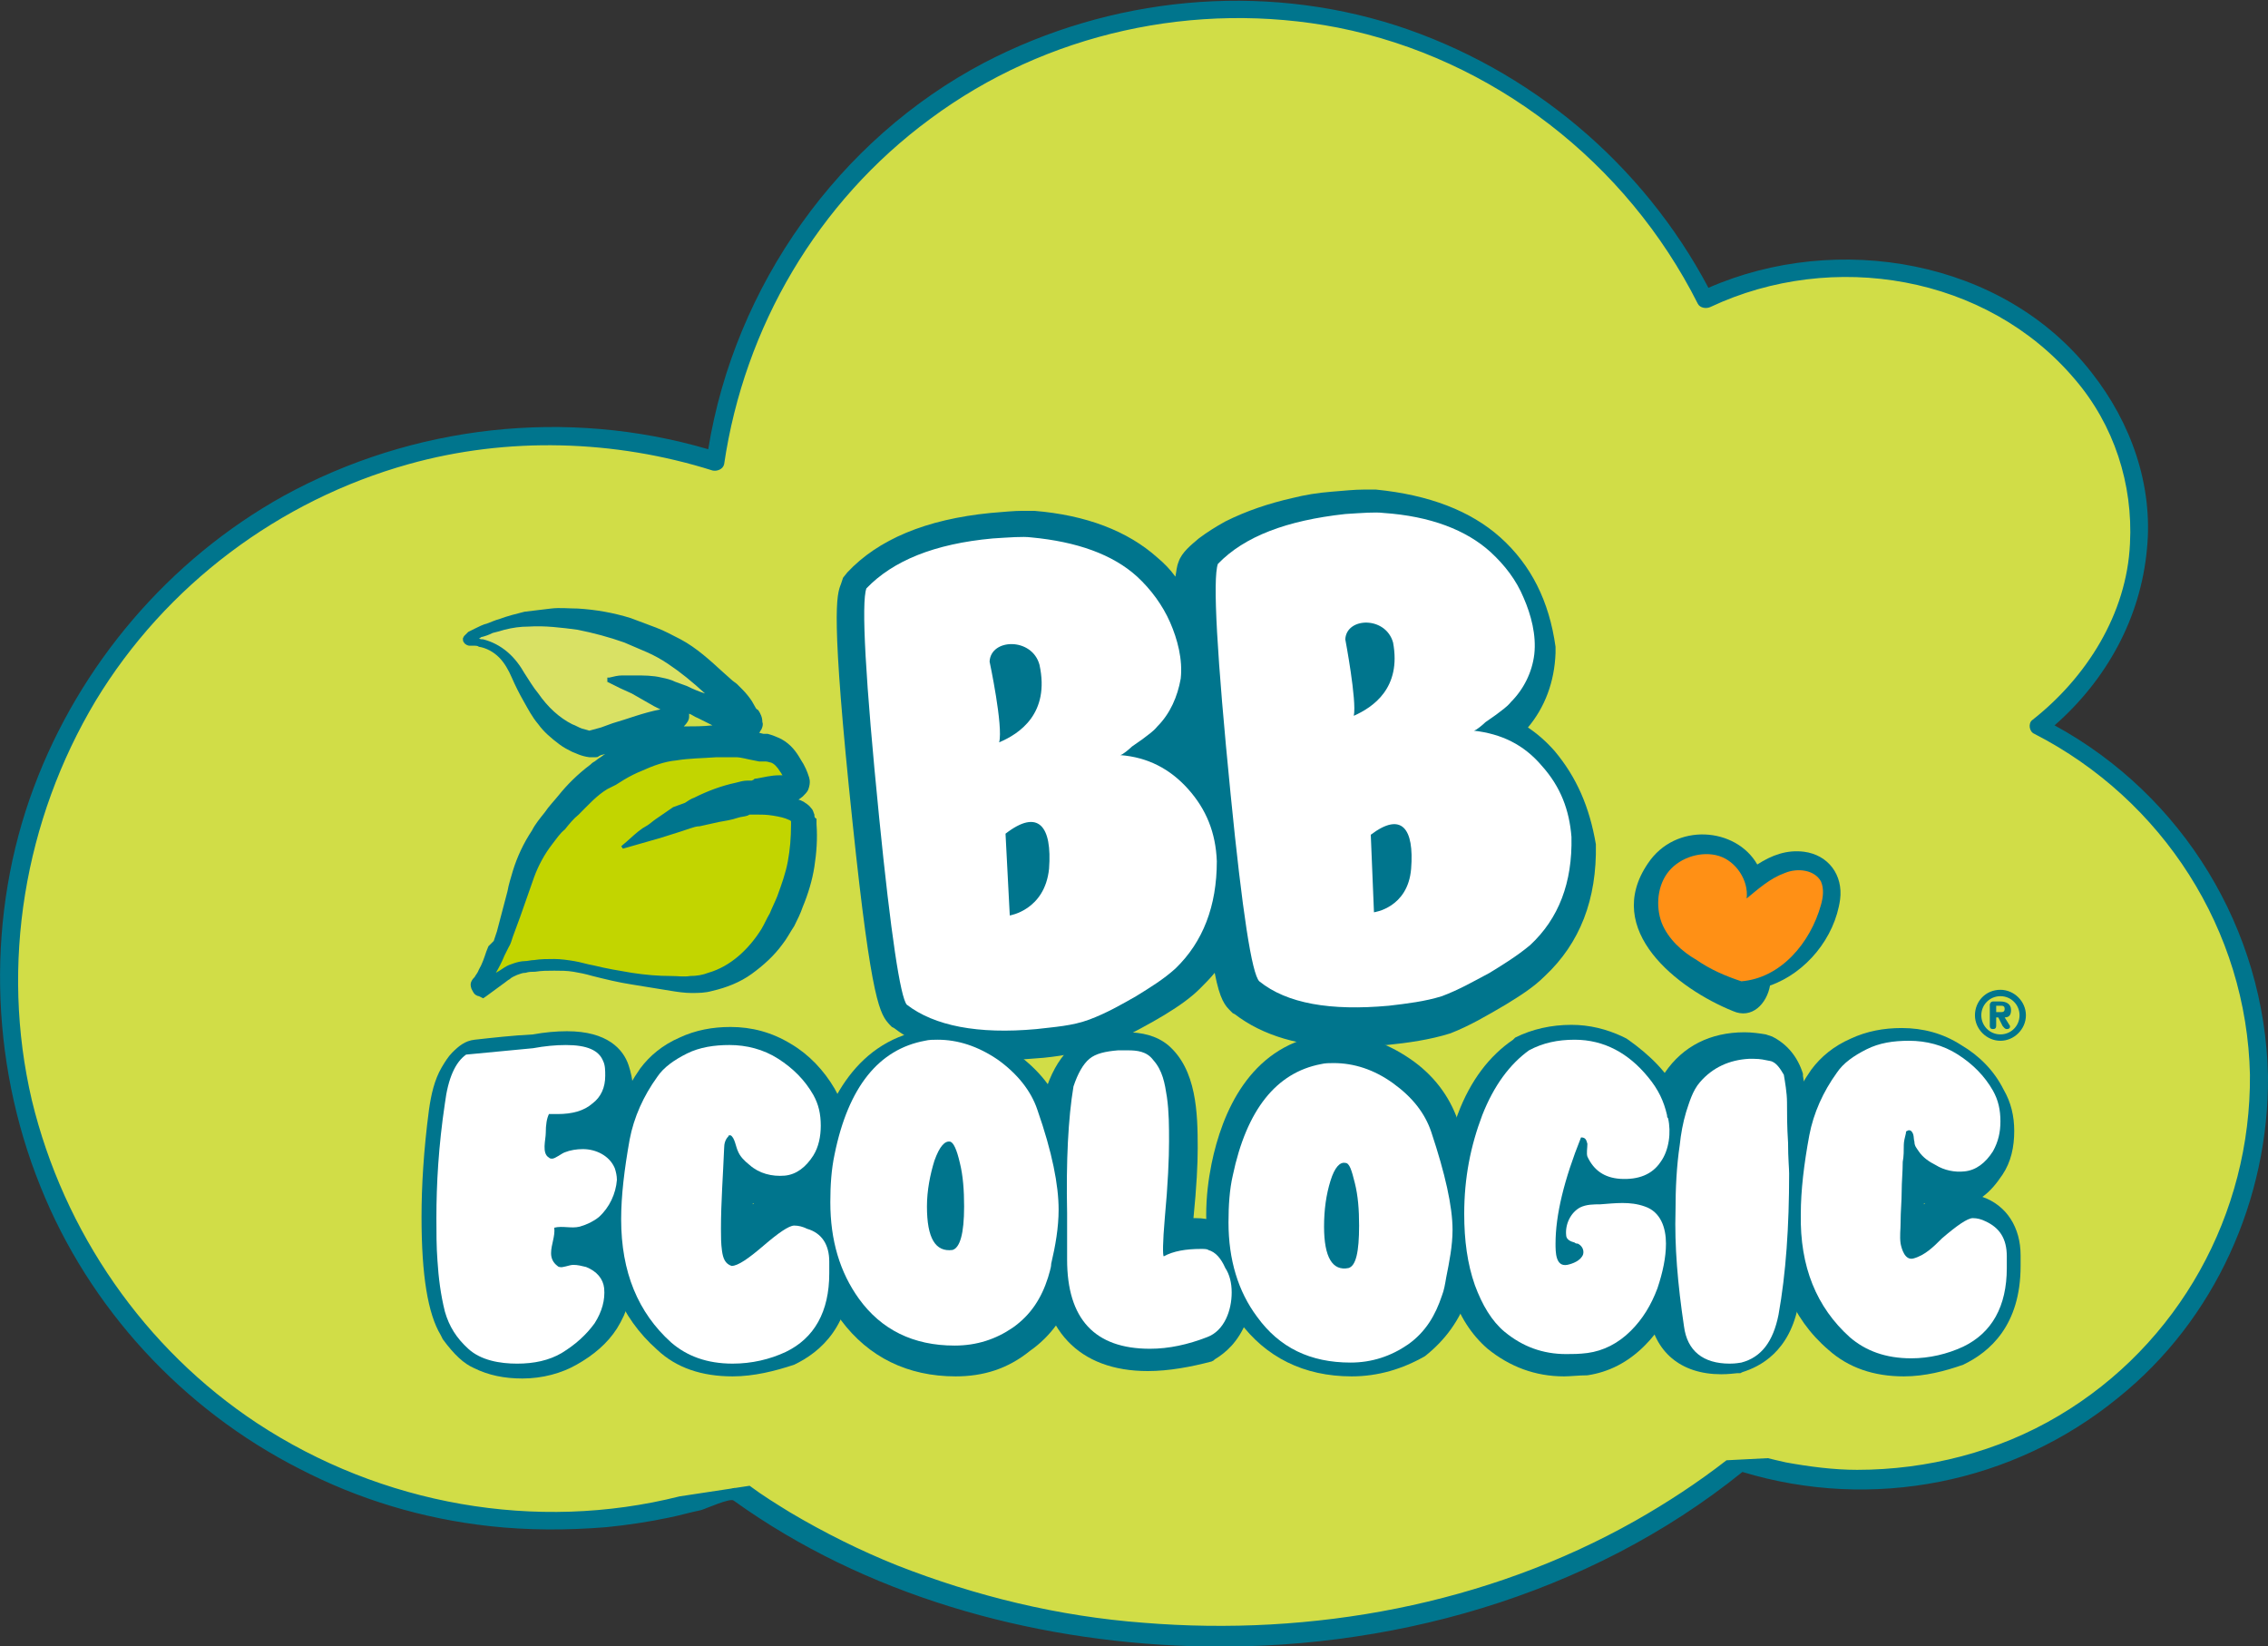
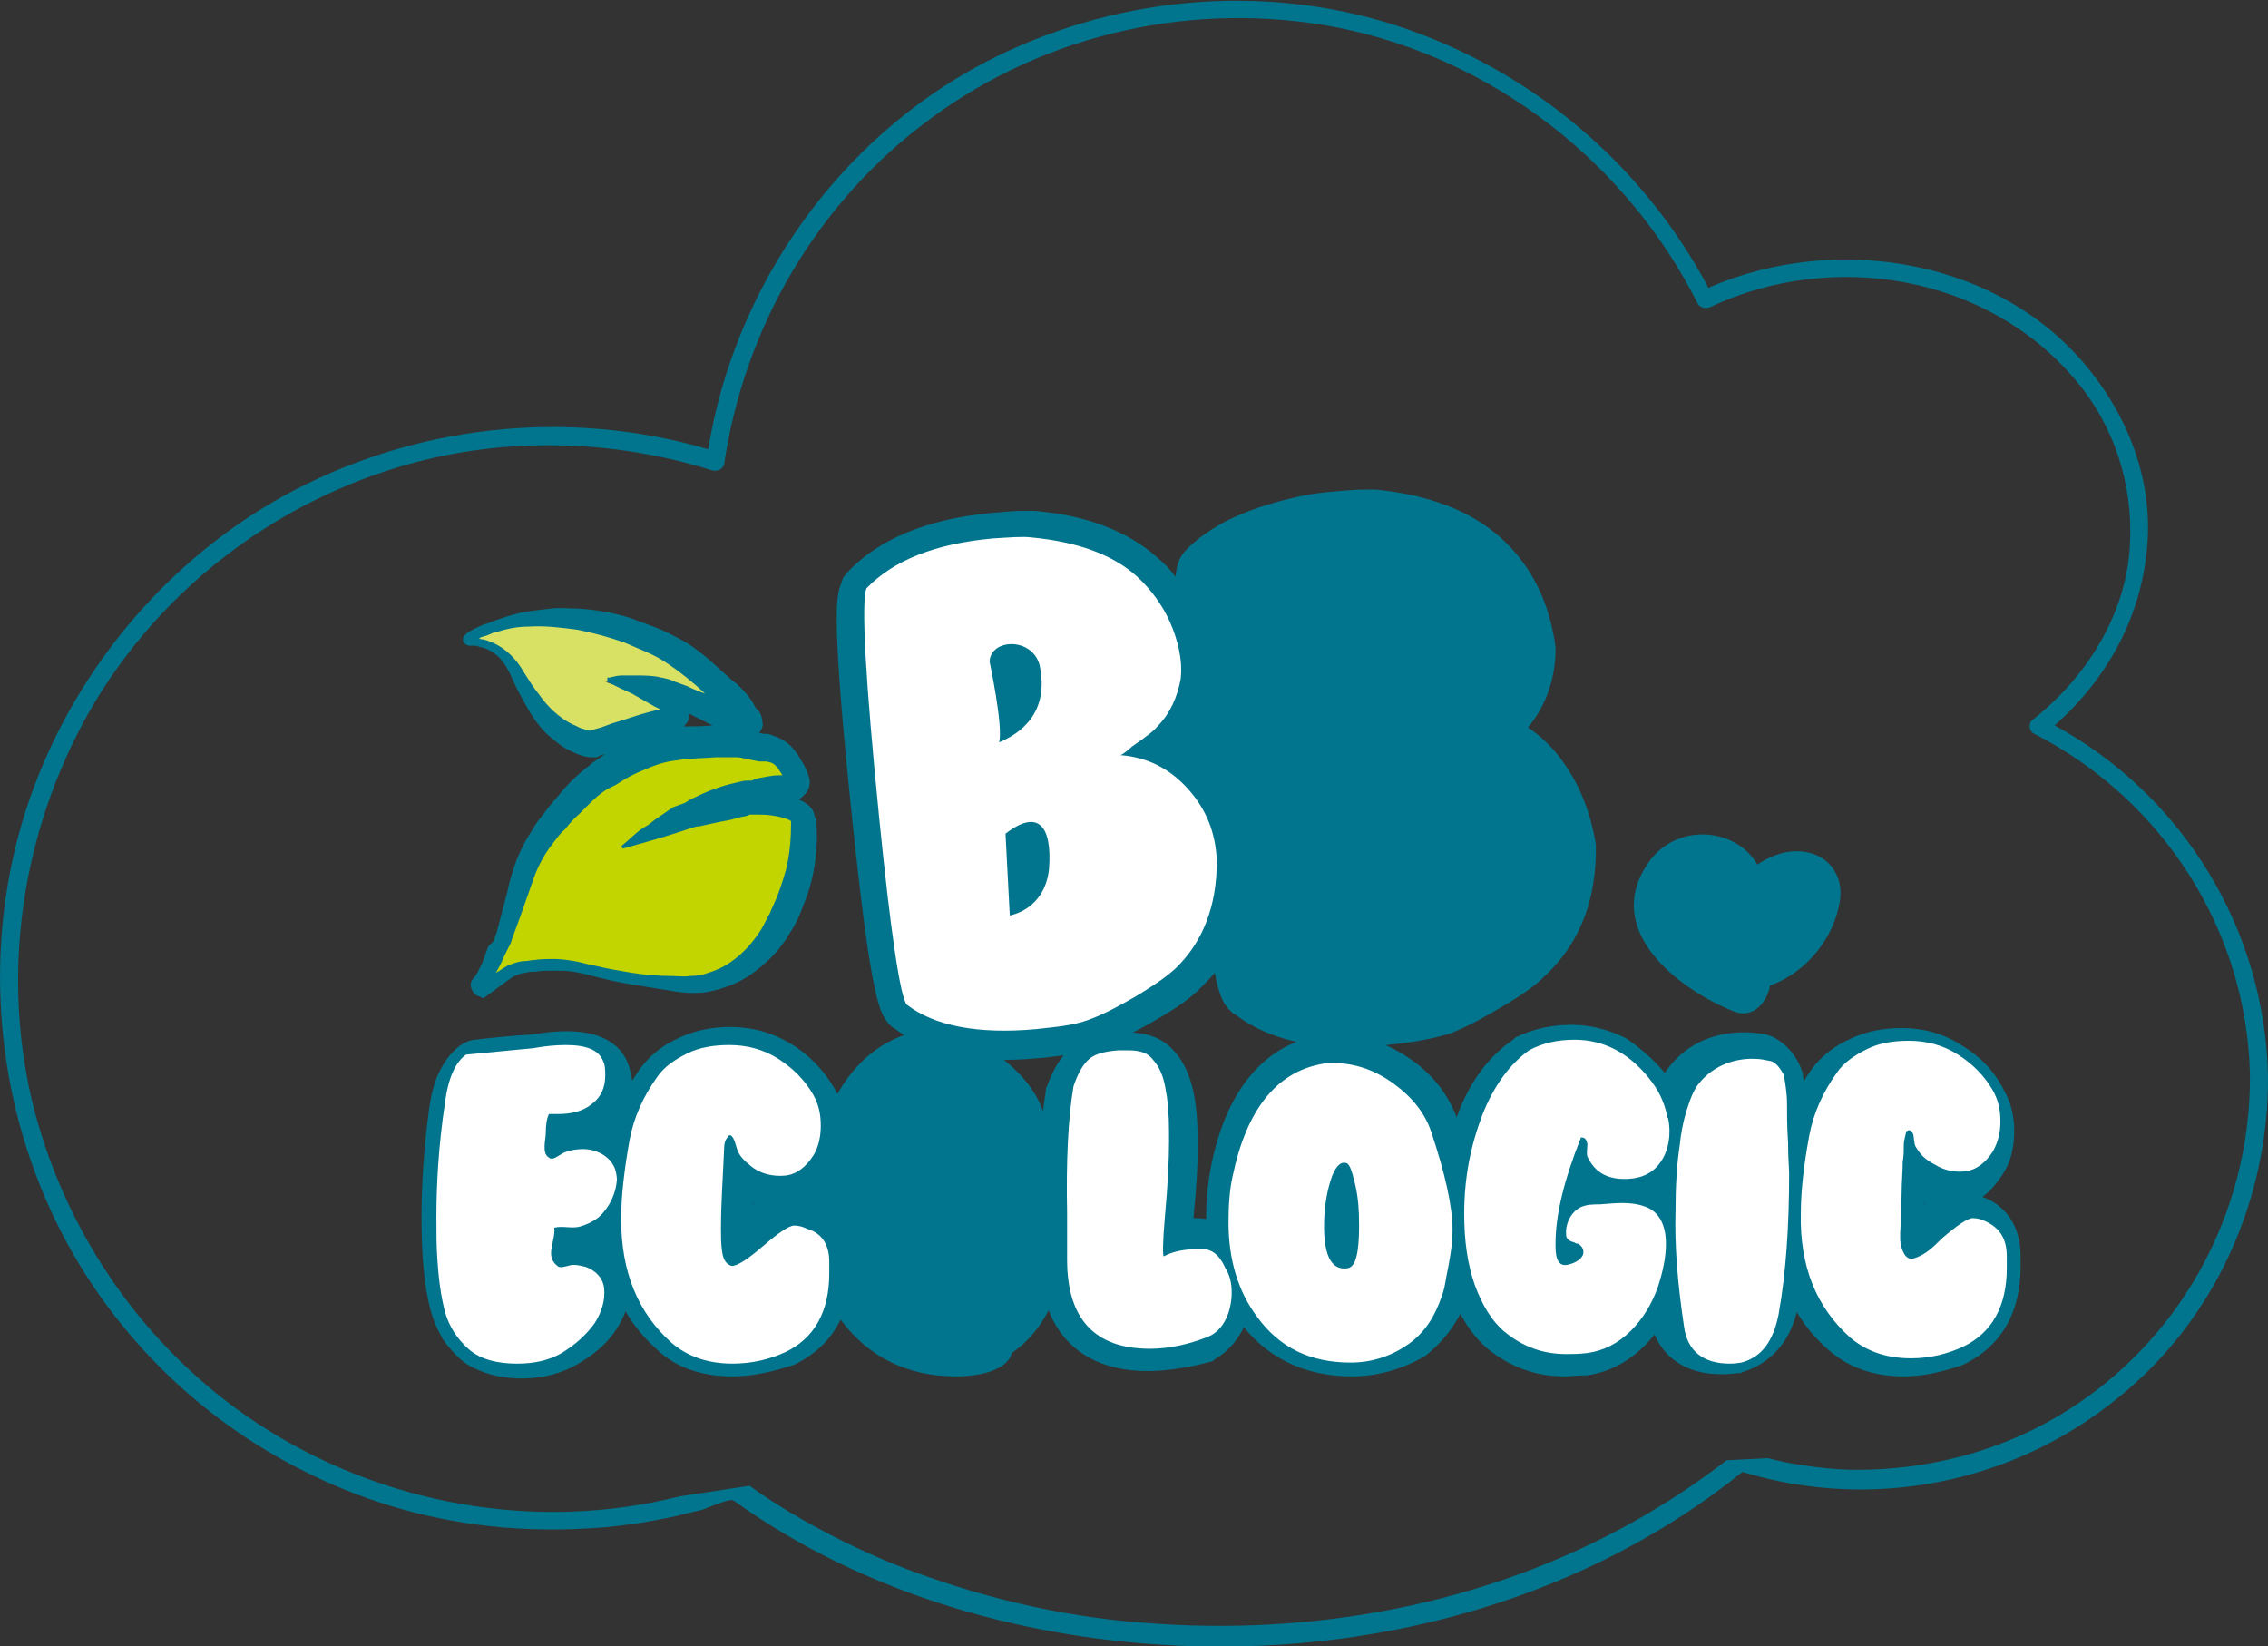
<svg xmlns="http://www.w3.org/2000/svg" version="1.1" id="Calque_1" x="0px" y="0px" viewBox="0 0 213.6 155" style="enable-background:new 0 0 213.6 155;" xml:space="preserve">
  <rect x="0" y="0" width="213.6" height="155" fill="#333333" stroke="none" />
  <style type="text/css">
	.st0{fill:#D1DD47;}
	.st1{fill:#00758D;}
	.st2{fill:#FFFFFF;}
	.st3{fill:#C2D500;}
	.st4{fill:#D9E164;}
	.st5{fill:#FF9015;}
</style>
  <g>
    <g>
-       <path class="st0" d="M212.7,101.3c-0.2-14.4-8.6-26.8-20.7-32.9c5.9-4.6,9.6-11.4,9.5-19c-0.2-13.6-12.8-24.5-28.2-24.3    c-4.6,0.1-8.9,1.1-12.7,2.9c-8.3-16.5-25.4-27.6-45.1-27.3C90.9,1.3,70.7,19.7,67.4,43.4c-5.1-1.6-10.6-2.5-16.3-2.4    C22.9,41.5,0.4,64.7,0.9,92.9c0.5,28.2,23.7,50.7,51.9,50.2c5.7-0.1,11.2-1.1,16.4-3c12.2,8.9,28.8,14.2,47,13.9    c18.8-0.3,35.7-6.6,47.8-16.5c3.8,1.2,7.8,1.8,12,1.8C196.6,139,213.1,122,212.7,101.3z" />
      <path class="st1" d="M193.5,68.3c4.9-4.3,8.1-10.1,8.7-16.6c0.6-6-1.5-11.9-5.2-16.6c-8.3-10.7-24-13.3-36.1-8    c-6.2-11.7-16.8-20.6-29.4-24.7c-12.8-4.1-26.9-2.7-38.8,3.5C79,13.1,69.2,26.9,66.7,42.3c-13.3-3.9-27.8-2.3-40,4.4    c-10.8,6-19.2,15.9-23.5,27.4c-4.5,12-4.2,25.7,0.6,37.6c4.6,11.5,13.4,21,24.4,26.6c5.6,2.9,11.6,4.7,17.9,5.4    c3.6,0.4,7.3,0.4,11,0.1c2-0.2,4-0.5,5.9-0.9c1-0.2,2-0.5,3-0.7c0.4-0.1,2.8-1.2,3.1-0.9c12.4,8.9,27.8,13.2,43,13.7    c18.5,0.6,37.5-4.7,52-16.4c12.2,3.7,25.5,1.1,35.4-7c9.1-7.3,14.2-18.7,14.1-30.3C213.3,87.5,205.6,74.9,193.5,68.3z M64,140.9    c-13.5,3.4-28.1,0.8-39.8-6.9C13.6,127,6,116,3,103.6C0,90.8,2.3,77.2,9,66c6.6-10.9,17.3-18.9,29.5-22.3    c9.3-2.6,19.4-2.3,28.6,0.6c0.4,0.1,1-0.1,1.1-0.6c1.9-12.9,8.8-24.7,19.4-32.5C98.5,3.1,112.6,0,126,2.6    c14.6,2.9,27.2,12.7,33.9,26c0.2,0.4,0.8,0.5,1.2,0.3c11.5-5.4,26-3,34.3,6.8c3.7,4.3,5.5,9.9,5.2,15.5    c-0.3,6.6-4.1,12.6-9.2,16.6c-0.4,0.3-0.3,1.1,0.2,1.3c12.1,6.2,20,18.5,20.3,32.1c0.1,13.1-6.7,25.4-18,32.1    c-5.7,3.4-12.4,5.1-19,5.1c-2.2,0-4.5-0.3-6.7-0.7c-0.5-0.1-1.7-0.4-1.7-0.4l-3.9,0.2c-2.7,2.1-5.6,4-8.6,5.7    c-14,7.9-30.4,10.9-46.3,9.6c-8-0.6-15.8-2.5-23.2-5.4c-3.5-1.4-6.9-3.1-10.1-5c-1.3-0.8-2.6-1.6-3.8-2.5L64,140.9z" />
    </g>
    <g>
      <path class="st1" d="M146.4,70.7c-0.8-0.9-1.6-1.6-2.5-2.2c1.6-1.9,2.5-4.3,2.6-7l0-0.3l0-0.3c-0.6-4.3-2.3-7.7-5.2-10.3    c-2.8-2.5-6.7-4-11.7-4.5c-0.4,0-0.7,0-1.2,0c-0.8,0-1.8,0.1-3,0.2c-1.3,0.1-2.5,0.3-3.7,0.6c-2.2,0.5-4.3,1.2-6.3,2.2    c-0.9,0.5-1.7,1-2.5,1.6c-0.7,0.6-1.6,1.3-1.9,2.2c-0.2,0.5-0.2,0.9-0.3,1.4c-0.5-0.7-1.1-1.3-1.7-1.8c-2.8-2.5-6.7-4-11.6-4.4    c-0.3,0-0.7,0-1.1,0c-0.8,0-1.8,0.1-3,0.2c-6.1,0.6-10.6,2.5-13.5,5.6l-0.4,0.5l-0.2,0.6c-0.4,1-1,2.6,1.1,22.5    c1.8,17.2,2.6,18,3.5,19l0.2,0.2l0.2,0.1c2.6,2,6.1,3,10.6,3c1.1,0,2.3-0.1,3.5-0.2c2-0.2,3.9-0.6,5.8-1.1l0.3-0.1l0.2-0.1    c4-2,6.8-3.6,8.4-5.2c0.5-0.5,1-1,1.4-1.5c0.5,2.6,1,3.1,1.5,3.6l0.2,0.2l0.2,0.1c2.6,2,6.2,3.1,10.7,3.1c1.1,0,2.3-0.1,3.6-0.2    c2-0.2,4.1-0.5,6-1.1c1.8-0.7,3.5-1.7,5.2-2.7c1.3-0.8,2.6-1.6,3.7-2.7c3.3-3.1,4.9-7.2,4.8-12.4C149.7,76,148.5,73.2,146.4,70.7z    " />
-       <path class="st2" d="M145.2,72.1c-1.7-2-3.8-3-6.4-3.3c0.2,0,0.9-0.6,1.1-0.8c0.3-0.2,0.7-0.5,1-0.7c0.5-0.4,1-0.7,1.4-1.2    c1.2-1.2,2-2.8,2.2-4.5c0.2-1.8-0.3-3.7-1-5.3c-0.7-1.7-1.8-3.1-3.1-4.3c-2.3-2.1-5.7-3.4-10.1-3.7c-0.8-0.1-2,0-3.6,0.1    c-5.5,0.6-9.5,2.1-12,4.7c-0.5,1.4-0.1,8.6,1.2,21.7c1.1,11.1,2,16.9,2.7,17.6c2.6,2.1,6.7,2.8,12.2,2.3c1.7-0.2,3.4-0.4,5-0.9    c1.6-0.6,3-1.4,4.5-2.2c1.3-0.8,2.6-1.6,3.8-2.6c2.7-2.5,4-5.9,3.9-10.2C147.8,76.3,147,74.1,145.2,72.1z M127.5,67.4    c0.3-1.4-0.8-7.2-0.8-7.2c0.1-2.1,3.8-2.2,4.5,0.3C132,64.8,129.3,66.6,127.5,67.4z M132.9,81.8c-0.3,3.7-3.5,4.1-3.5,4.1    l-0.3-7.3C132,76.4,133.2,78,132.9,81.8z" />
      <path class="st2" d="M111.9,74.3c-1.7-1.9-3.8-3-6.4-3.2c0.2,0,0.9-0.6,1.1-0.8c0.3-0.2,0.7-0.5,1-0.7c0.5-0.4,1-0.7,1.4-1.2    c1.2-1.2,1.9-2.8,2.2-4.5c0.2-1.8-0.3-3.7-1-5.3c-0.7-1.6-1.8-3.1-3.1-4.3c-2.3-2.1-5.7-3.3-10-3.7c-0.8-0.1-2,0-3.6,0.1    c-5.5,0.5-9.4,2.1-11.9,4.7c-0.5,1.3-0.1,8.6,1.2,21.6c1.1,11,2,16.9,2.6,17.6c2.6,2,6.7,2.8,12.2,2.3c1.7-0.2,3.4-0.3,5-0.9    c1.6-0.6,3-1.4,4.4-2.2c1.3-0.8,2.6-1.6,3.7-2.6c2.6-2.5,3.9-5.9,3.9-10.1C114.5,78.4,113.6,76.2,111.9,74.3z M94.1,69.9    c0.4-1.5-0.9-7.6-0.9-7.6c0.1-2.2,4-2.3,4.7,0.3C98.9,67.2,96,69.1,94.1,69.9z M98.8,81.8c-0.4,3.9-3.7,4.4-3.7,4.4l-0.4-7.7    C97.8,76.1,99.1,77.8,98.8,81.8z" />
      <path class="st3" d="M58.8,79.8c1.8-0.7,3.6-1.4,5.4-2.1c1.1-0.4,2.3-0.7,3.5-1.1c0.9-0.3,1.8-0.4,2.7-0.7    c0.8-0.2,1.6-0.2,2.3-0.1c0.9,0.1,1.7,0.3,2.5,0.7c0.2,0.1,0.4,0.3,0.4,0.6c0.3,3.3-0.5,6.4-1.9,9.3c-0.9,1.7-2,3.3-3.6,4.4    c-1.9,1.4-4,2-6.3,1.8c-2.9-0.2-5.8-0.6-8.6-1.4c-1.9-0.5-3.8-0.4-5.7-0.2c-0.8,0.1-1.6,0.5-2.2,0.9c-0.6,0.4-1.3,0.8-1.9,1.2    C45,93,45,92.7,45.2,92.4c0.9-1,1.2-2.2,1.7-3.4c0.3-0.6,0.4-1.2,0.6-1.8c0.5-1.5,0.9-3.1,1.4-4.6c0.6-1.9,1.6-3.6,2.9-5.1    c1.4-1.7,2.8-3.4,4.7-4.6c2.1-1.3,4.2-2.5,6.7-2.9c1.4-0.2,2.8-0.2,4.2-0.2c0.1,0,0.3,0,0.4,0c1.3-0.3,2.5,0.2,3.7,0.5    c0,0,0.1,0,0.1,0c1.5,0.1,2.3,1.1,2.9,2.3c0.1,0.2,0.2,0.4,0.3,0.6c0.2,0.7-0.1,1.1-0.8,1c-1-0.2-2,0-3,0.1    c-0.2,0-0.4,0.1-0.6,0.1c-1.9,0-3.6,0.6-5.3,1.3c-0.2,0.1-0.4,0.2-0.7,0.3c-0.9,0.5-1.7,1-2.6,1.4c-0.4,0.2-0.8,0.5-1.2,0.8    C60,78.7,59.4,79.2,58.8,79.8C58.7,79.7,58.8,79.8,58.8,79.8z" />
      <path class="st4" d="M57,64.2c0.3,0.1,0.6,0.2,1,0.3c0.5,0.2,1,0.3,1.5,0.5c0.6,0.3,1.3,0.5,1.9,0.8c0.7,0.3,1.5,0.6,2.2,1    c0.1,0,0.2,0.1,0.2,0.2c0.3,0.3,0.2,0.7-0.2,0.8c-0.2,0-0.3,0-0.5,0.1c-1.8,0.1-3.5,0.9-5.2,1.5c-0.6,0.2-1.3,0.5-2,0.7    c-0.6,0.2-1.1-0.1-1.6-0.3c-2.6-1.1-4-3.2-5.3-5.6c-0.5-0.9-0.9-1.8-1.7-2.5c-0.7-0.7-1.7-1.1-2.7-1.1c-0.1,0-0.2,0-0.3,0    c-0.1,0-0.2-0.1-0.2-0.2c0-0.4,1.9-1,2.2-1.1c0.9-0.3,1.8-0.5,2.7-0.7c4.6-0.7,9.5,0.4,13.6,2.6c2.4,1.3,4,3,6,4.8    c0.6,0.5,1,1.1,1.5,1.7c0.2,0.2,0.3,0.4,0,0.7c-0.2,0.2-0.4,0.1-0.7,0c-1.4-0.7-2.9-1.3-4.3-2c-0.7-0.3-1.5-0.7-2.2-1.1    c-1.4-0.7-2.9-0.9-4.5-1.1c-0.5,0-1,0-1.5,0C57,64.1,57,64.2,57,64.2z" />
      <path class="st1" d="M76.7,76.7c-0.1-0.2-0.1-0.4-0.3-0.6c-0.3-0.4-0.6-0.5-0.7-0.6c-0.2-0.1-0.4-0.2-0.5-0.2l0.4-0.3    c0.2-0.2,0.4-0.4,0.5-0.6c0.2-0.5,0.2-0.9,0.1-1.2c-0.1-0.3-0.2-0.6-0.3-0.8l-0.1-0.2l-0.1-0.2c-0.1-0.2-0.2-0.3-0.3-0.5    c-0.4-0.7-0.9-1.4-1.8-1.9c-0.4-0.2-0.9-0.4-1.3-0.5c-0.1,0-0.2,0-0.2,0l0,0l-0.1,0l-0.1,0l-0.4-0.1c0.1-0.1,0.1-0.2,0.2-0.3    c0.1-0.2,0.2-0.5,0.1-0.7c0-0.5-0.2-0.8-0.3-1c-0.1-0.1-0.1-0.2-0.2-0.2l-0.1-0.1L70.8,66c-0.2-0.3-0.5-0.7-0.9-1.1    c-0.1-0.1-0.2-0.2-0.3-0.3l-0.2-0.2L69,64.1l-0.9-0.8c-1.2-1.1-2.5-2.3-4-3.1c-0.8-0.4-1.5-0.8-2.3-1.1c-0.8-0.3-1.6-0.6-2.4-0.9    c-1.6-0.5-3.3-0.8-5-0.9c-0.8,0-1.7-0.1-2.5,0c-0.8,0.1-1.7,0.2-2.5,0.3c-0.8,0.2-1.6,0.4-2.4,0.7c-0.4,0.1-0.8,0.3-1.1,0.4    c-0.4,0.1-0.8,0.3-1.2,0.5c-0.2,0.1-0.4,0.2-0.6,0.3L44,59.6c-0.1,0.1-0.1,0.1-0.2,0.2c0,0-0.1,0.1-0.1,0.1c0,0-0.1,0.2-0.1,0.2    c0,0.2,0,0.3,0.1,0.4c0.1,0.2,0.4,0.3,0.5,0.3c0.2,0,0.3,0,0.4,0c0.2,0,0.4,0,0.5,0.1c0.7,0.1,1.4,0.5,1.9,1    c0.5,0.5,0.9,1.2,1.2,1.9c0.3,0.7,0.7,1.5,1.1,2.2c0.4,0.7,0.8,1.5,1.4,2.2c0.5,0.7,1.2,1.3,2,1.9c0.4,0.3,0.8,0.5,1.2,0.7    c0.3,0.1,0.8,0.4,1.6,0.5c0.2,0,0.4,0,0.6,0c0.1,0,0.2,0,0.3-0.1l0.2-0.1l0.4-0.1c-0.2,0.1-0.4,0.3-0.6,0.4l-0.4,0.3    c-0.2,0.1-0.3,0.2-0.4,0.3c-1.2,0.9-2.2,1.9-3,2.9c-0.4,0.5-0.9,1-1.3,1.6c-0.4,0.5-0.9,1.1-1.2,1.7c-0.8,1.2-1.4,2.5-1.8,3.8    c-0.2,0.7-0.4,1.3-0.5,1.9l-0.5,1.9l-0.5,1.9c-0.1,0.3-0.2,0.6-0.3,0.9L46,89.1l-0.2,0.5c-0.2,0.6-0.4,1.2-0.7,1.7    c-0.1,0.3-0.3,0.5-0.4,0.7c-0.1,0.1-0.2,0.2-0.3,0.4c-0.1,0.2-0.1,0.4,0,0.7c0.1,0.2,0.2,0.4,0.3,0.5c0.1,0.1,0.3,0.2,0.4,0.2    l0.4,0.2l0.3-0.2l1.5-1.1c0.3-0.2,0.5-0.4,0.7-0.5c0.2-0.2,0.5-0.3,0.7-0.4c0.3-0.1,0.5-0.2,0.8-0.2c0.3-0.1,0.6-0.1,0.9-0.1    c0.6-0.1,1.2-0.1,1.8-0.1c0.6,0,1.2,0,1.8,0.1c0.6,0.1,1.1,0.2,1.8,0.4c1.2,0.3,2.4,0.6,3.7,0.8c1.2,0.2,2.5,0.4,3.7,0.6    c0.6,0.1,1.3,0.2,1.9,0.2c0.7,0,1.3,0,2-0.2c1.3-0.3,2.6-0.8,3.7-1.6c1.1-0.8,2.1-1.7,2.9-2.8c0.4-0.5,0.7-1.1,1.1-1.7    c0.3-0.6,0.6-1.2,0.8-1.8c0.5-1.2,0.9-2.5,1.1-3.8c0.2-1.3,0.3-2.6,0.2-4l0-0.5C76.7,77,76.7,76.9,76.7,76.7z M71.8,69    C71.8,69,71.8,69,71.8,69L71.8,69L71.8,69C71.8,69,71.7,69,71.8,69z M71.1,71.6L71.1,71.6L71.1,71.6    C71.1,71.6,71.1,71.6,71.1,71.6z M71.1,71.6L71.1,71.6C71.1,71.6,71.1,71.6,71.1,71.6z M64.4,68.4C64.4,68.4,64.4,68.4,64.4,68.4    c0.3-0.3,0.5-0.6,0.5-0.9c0-0.1,0-0.2,0-0.3c0.3,0.1,0.5,0.3,0.8,0.4l1.4,0.7C66.2,68.4,65.3,68.4,64.4,68.4z M67.4,71.2    C67.3,71.2,67.3,71.2,67.4,71.2L67.4,71.2z M63,67.6C63.2,67.6,63.1,67.6,63,67.6C63.1,67.6,63.1,67.6,63,67.6L63,67.6z M70.1,67    L70.1,67C70.1,67,70.1,67,70.1,67C70.1,67,70.1,67,70.1,67z M44.5,60.1C44.4,60.1,44.4,60.1,44.5,60.1L44.5,60.1z M55.5,68.8    c0,0-0.3-0.1-0.7-0.2c-0.3-0.1-0.6-0.3-0.9-0.4c-1.2-0.6-2.3-1.6-3.2-2.9c-0.5-0.6-0.9-1.3-1.3-1.9c-0.4-0.7-0.9-1.4-1.6-2    c-0.7-0.6-1.5-1-2.3-1.2c-0.1,0-0.3,0-0.4-0.1c0.1,0,0.1,0,0.2-0.1c0.4-0.1,0.7-0.2,1.1-0.4c0.4-0.1,0.8-0.2,1.1-0.3    c0.8-0.2,1.5-0.3,2.3-0.3c1.5-0.1,3.1,0.1,4.6,0.3c1.5,0.3,3,0.7,4.4,1.2c0.7,0.3,1.4,0.6,2.1,0.9c0.7,0.3,1.4,0.7,2,1.1    c1.2,0.8,2.3,1.7,3.5,2.8c-0.6-0.2-1.1-0.4-1.7-0.7l-1.1-0.4c-0.4-0.2-0.8-0.3-1.3-0.4c-0.8-0.2-1.7-0.2-2.5-0.2    c-0.4,0-0.8,0-1.2,0c-0.4,0-0.8,0.1-1.2,0.2l-0.2,0l0,0.1c0,0.1,0,0.2,0,0.3c0.2,0.1,0.4,0.2,0.6,0.3c0.2,0.1,0.4,0.2,0.6,0.3    l1.1,0.5l2.1,1.2l0.6,0.3c-1.6,0.3-3.1,0.9-4.5,1.3l-1.1,0.4L55.5,68.8z M74.2,81.1c-0.2,1.1-0.6,2.2-1,3.3    c-0.2,0.5-0.5,1.1-0.7,1.6c-0.3,0.5-0.5,1-0.8,1.5c-1.2,1.9-2.9,3.5-5,4.1c-0.5,0.2-1.1,0.3-1.7,0.3c-0.6,0.1-1.1,0-1.8,0    c-1.2,0-2.4-0.1-3.7-0.3c-1.2-0.2-2.4-0.4-3.6-0.7c-0.6-0.1-1.2-0.3-1.8-0.4c-0.6-0.1-1.3-0.2-1.9-0.2c-0.6,0-1.3,0-1.9,0.1    c-0.3,0-0.6,0.1-0.9,0.1c-0.3,0-0.7,0.1-1,0.2c-0.3,0.1-0.6,0.2-0.9,0.4c-0.3,0.2-0.6,0.4-0.8,0.5l0,0c0.3-0.5,0.6-1.1,0.8-1.6    l0.2-0.4l0.2-0.4c0.2-0.3,0.3-0.7,0.4-1l0.7-1.9l1.3-3.7c0.4-1.1,1-2.2,1.7-3.1c0.4-0.5,0.7-1,1.2-1.4c0.4-0.5,0.8-1,1.3-1.4    c0.9-0.9,1.7-1.8,2.7-2.4l0.4-0.2l0.4-0.2c0.3-0.2,0.5-0.3,0.8-0.5c0.5-0.3,1.1-0.6,1.6-0.8c1.1-0.5,2.2-0.9,3.3-1    c1.2-0.2,2.4-0.2,3.8-0.3l0.2,0l0.1,0c0.1,0,0.3,0,0.5,0l0.2,0c0,0,0.1,0,0.1,0c0.2,0,0.4,0,0.7,0c0.5,0,1.1,0.2,1.7,0.3l0.5,0.1    c0,0,0,0,0.1,0c0.1,0,0.2,0,0.3,0l0.1,0l0,0c0,0,0.1,0,0.1,0c0.2,0,0.4,0.1,0.5,0.1c0.3,0.1,0.6,0.4,0.9,0.9    c0.1,0.1,0.1,0.2,0.2,0.3c-0.1,0-0.2,0-0.3,0c-0.8,0-1.5,0.2-2.1,0.3c0,0-0.3,0-0.3,0.1l-0.2,0.1c0,0,0,0,0,0c0,0,0,0,0,0l-0.1,0    l-0.3,0c-0.4,0-0.7,0.1-1.1,0.2c-1.4,0.3-2.7,0.8-3.9,1.4c-0.3,0.1-0.6,0.3-0.9,0.5L63.4,76l-1.6,1.1c-0.3,0.2-0.5,0.4-0.8,0.6    L60.5,78l-0.4,0.3c-0.5,0.4-1,0.9-1.5,1.3l-0.1,0.1l0.1,0.1c0,0.1,0.1,0.1,0.1,0.1l3.5-1l1.9-0.6c0.3-0.1,0.6-0.2,0.9-0.3    c0.3-0.1,0.6-0.2,0.9-0.2l1.8-0.4c0.6-0.1,1.2-0.2,1.8-0.4c0.3-0.1,0.6-0.1,0.9-0.2l0.2-0.1l0.2,0c0.1,0,0.2,0,0.4,0    c0.5,0,1,0,1.6,0.1c0.6,0.1,1.1,0.2,1.5,0.4c0.1,0,0.1,0.1,0.2,0.1l0,0.3C74.5,78.9,74.4,80,74.2,81.1z M74.6,77.5    C74.6,77.5,74.6,77.5,74.6,77.5L74.6,77.5z M74.3,73.1L74.3,73.1L74.3,73.1C74.2,73,74.2,73,74.3,73.1C74.3,73,74.3,73,74.3,73.1    C74.3,73,74.3,73.1,74.3,73.1L74.3,73.1z" />
      <path class="st1" d="M169.9,80.2c-1.6-0.2-3,0.3-4.4,1.2c-2-3.5-7.7-4-10.3-0.1c-4.3,6.3,2.8,11.8,8,13.9c1.8,0.8,3.2-0.7,3.5-2.4    c3.4-1.2,6.1-4.5,6.6-8.1C173.6,82.4,172.2,80.5,169.9,80.2z" />
-       <path class="st5" d="M164,92.4c3.7-0.3,6.5-3.6,7.5-7.2c0.2-0.7,0.3-1.5,0-2.2c-0.6-1.1-2.2-1.3-3.4-0.8c-1.4,0.5-2.5,1.5-3.6,2.4    c0.2-1.7-1-3.5-2.6-4c-1.6-0.5-3.6,0.1-4.7,1.4c-1.1,1.3-1.3,3.3-0.7,4.9c0.6,1.5,1.9,2.7,3.3,3.5C161.1,91.3,162.5,91.9,164,92.4    z" />
      <path class="st1" d="M49.2,129.8c-1.7,0-3.2-0.3-4.6-1c-0.9-0.4-1.8-1.2-2.9-2.7l-0.1-0.2l-0.1-0.2c-1.2-2-1.8-5.6-1.8-11.1    c0-2.9,0.2-6.3,0.7-10.1c0.2-1.4,0.5-2.8,1.2-4c0.3-0.5,0.6-1,1-1.4c0.6-0.6,1.2-1.1,2.1-1.2c1.8-0.2,3.6-0.4,5.5-0.5    c1.1-0.2,2.2-0.3,3.2-0.3c3.8,0,5.3,1.7,5.8,3.2c0.2,0.6,0.4,1.4,0.4,2.2c0,1.7-0.6,3.1-1.8,4.3c0.7,0.4,1.4,1,2.1,1.9l0.3,0.4    l0.1,0.5c0.2,0.6,0.2,1.2,0.2,1.9c0,2-0.9,3.8-2.5,5.1c-0.1,0.1-0.3,0.2-0.4,0.3c1,0.8,1.7,2,1.8,3.3c0.2,1.6-0.3,3.3-1.3,4.9    c-0.9,1.4-2.2,2.5-3.8,3.4C52.9,129.3,51.1,129.8,49.2,129.8z" />
      <path class="st1" d="M69,129.6c-2.9,0-5.3-0.8-7.1-2.5c-3.5-3.1-5.2-7.3-5.2-12.7c0-2.1,0.3-4.6,0.8-7.3c0.4-2.3,1.4-4.5,2.8-6.5    c0.9-1.2,2.1-2.2,3.7-2.9c1.5-0.7,3.1-1,4.8-1c2,0,3.9,0.5,5.7,1.6c1.7,1,3.1,2.5,4.1,4.2c0.7,1.2,1,2.5,1,4    c0,1.5-0.3,2.9-1.1,4.1c-0.6,0.9-1.2,1.6-1.9,2.1c2.3,0.8,3.6,2.9,3.6,5.5v0.4c0,0.3,0,0.4,0,0.6c0,5.6-2.9,8.1-5.4,9.3    C73,129.1,71,129.6,69,129.6z M70.9,113.4c0,0,0.1-0.1,0.1-0.1c0,0-0.1,0-0.1,0C70.9,113.3,70.9,113.3,70.9,113.4z" />
-       <path class="st1" d="M90,129.6c-4.5,0-8.2-1.8-10.8-5.3c-2.1-2.8-3.1-6.2-3.1-10.2c0-1.7,0.2-3.3,0.5-4.8    c1-4.9,3.7-11.1,10.3-12.3c0.5-0.1,1.1-0.2,1.7-0.2c2.4,0,4.8,0.8,7,2.3c2.2,1.6,3.8,3.5,4.5,5.8c1.4,4.1,2.1,7.3,2.1,9.7    c0,1.6-0.2,3.2-0.6,5l0.1,0.1l-0.5,1.7c-0.8,2.4-2.2,4.4-4.2,5.8C94.9,128.9,92.6,129.6,90,129.6z" />
+       <path class="st1" d="M90,129.6c-4.5,0-8.2-1.8-10.8-5.3c-2.1-2.8-3.1-6.2-3.1-10.2c0-1.7,0.2-3.3,0.5-4.8    c1-4.9,3.7-11.1,10.3-12.3c2.4,0,4.8,0.8,7,2.3c2.2,1.6,3.8,3.5,4.5,5.8c1.4,4.1,2.1,7.3,2.1,9.7    c0,1.6-0.2,3.2-0.6,5l0.1,0.1l-0.5,1.7c-0.8,2.4-2.2,4.4-4.2,5.8C94.9,128.9,92.6,129.6,90,129.6z" />
      <path class="st1" d="M108.1,129.1c-6.5,0-10.2-3.9-10.2-10.8v-2c0-0.3,0-0.7,0-1.3c0-0.3,0-0.6,0-0.7c-0.1-4.8,0.1-8.6,0.6-11.6    l0-0.2l0.1-0.2c0.6-1.7,1.4-2.9,2.3-3.7c1-0.8,2.3-1.3,4.1-1.4c0.3,0,0.7,0,1.1,0c1.4,0,2.8,0.3,3.9,1.2c2.7,2.3,2.8,6.4,2.8,9.7    c0,1.5-0.1,3.6-0.4,6.6c0.1,0,0.1,0,0.2,0c0.7,0,1.3,0.1,1.8,0.3c1,0.4,2.3,1.2,3.1,3.2c0,0.1,0.1,0.2,0.1,0.4h0.5l0,2.8l0.3,3h-1    c-0.8,2-2,3-3,3.6l-0.1,0.1l-0.2,0.1C112.2,128.7,110.1,129.1,108.1,129.1z" />
      <path class="st1" d="M127.3,129.6c-4.5,0-8.1-1.8-10.6-5.2c-2-2.8-3.1-6.2-3.1-10c0-1.7,0.2-3.3,0.5-4.8c1-4.9,3.6-10.9,10.1-12.1    c0.5-0.1,1.1-0.1,1.7-0.1c2.4,0,4.7,0.8,6.9,2.3c2.2,1.5,3.7,3.5,4.5,5.8c1.4,4,2,7.2,2,9.6c0,1.5-0.2,3.2-0.6,5l0.1,0.1l-0.5,1.7    c-0.8,2.4-2.2,4.3-4.1,5.8C132.1,128.9,129.8,129.6,127.3,129.6z" />
      <path class="st1" d="M147.3,129.6c-2.7,0-5.1-0.9-7.2-2.6c-1.5-1.3-2.7-3.1-3.4-5.4c-0.7-2.1-1.1-4.5-1.1-7.1    c0-3.5,0.6-6.7,1.7-9.6c1.2-3.2,3-5.5,5.2-7l0.1-0.1l0.1-0.1c1.6-0.8,3.4-1.2,5.3-1.2c1.7,0,3.3,0.4,4.8,1.1l0.2,0.1l0.2,0.1    c2.3,1.6,3.9,3.3,4.8,5.1h0.4l0.4,2.4c0.1,0.5,0.1,1.1,0.1,1.7c0,1.8-0.4,3.4-1.3,4.6c-0.2,0.2-0.4,0.5-0.6,0.7    c0.1,0.1,0.2,0.2,0.3,0.2l0.2,0.2l0.2,0.2c0.8,1.1,1.1,2.5,1.1,4.2c0,1.6-0.3,3.2-0.9,4.9c-0.7,1.8-1.7,3.4-3,4.7    c-1.6,1.6-3.4,2.5-5.4,2.8C148.7,129.5,147.9,129.6,147.3,129.6z" />
      <path class="st1" d="M162.1,129.4c-3.8,0-6.3-2.1-6.8-5.7c-0.5-3.8-0.8-7.3-0.8-10.4c0-3.3,0.3-6.2,0.8-8.8l0.1-0.3l1.2-2.9    l0.2-0.3c1.7-2.5,4.3-3.8,7.5-3.8c0.7,0,1.4,0.1,2,0.2l0.3,0.1l0.3,0.1c1.4,0.7,2.4,1.9,2.9,3.5l0,0.2l0.4,2.5v0.2    c0,0.9,0,2,0.1,3.3c0,1.4,0.1,2.3,0.1,2.7c0,4.7-0.3,8.9-1,12.7c-0.8,4.6-3.7,6-5.3,6.5l-0.2,0.1l-0.3,0    C162.7,129.4,162.3,129.4,162.1,129.4z" />
      <path class="st1" d="M179.3,129.6c-2.8,0-5.2-0.8-7.1-2.5c-3.5-3-5.2-7.3-5.2-12.7c0-2.1,0.3-4.6,0.8-7.2c0.4-2.3,1.4-4.5,2.8-6.5    c0.9-1.2,2.1-2.2,3.7-2.9c1.5-0.7,3.1-1,4.8-1c2,0,3.9,0.5,5.6,1.6c1.7,1,3.1,2.4,4,4.2c0.7,1.2,1,2.5,1,3.9    c0,1.5-0.3,2.9-1.1,4.1c-0.6,0.9-1.2,1.6-1.9,2.1c2.3,0.8,3.6,2.9,3.6,5.5v0.4c0,0.3,0,0.4,0,0.6c0,5.6-2.9,8.1-5.4,9.3    C183.2,129.1,181.3,129.6,179.3,129.6z M181.2,113.4c0,0,0.1-0.1,0.1-0.1c0,0-0.1,0-0.1,0C181.2,113.4,181.2,113.4,181.2,113.4z" />
      <path class="st2" d="M57.9,110c0.1,0.3,0.2,0.7,0.2,1.1c-0.1,1.3-0.7,2.6-1.7,3.5c-0.5,0.4-1.1,0.7-1.8,0.9    c-0.8,0.2-1.6-0.1-2.4,0.1c0.1,0.8-0.3,1.6-0.3,2.4c0,0.5,0.2,0.9,0.6,1.2c0,0,0.1,0.1,0.2,0.1c0.3,0.1,0.9-0.2,1.3-0.2    c0.4,0,0.8,0.1,1.2,0.2c1,0.4,1.6,1.1,1.7,2c0.1,1.1-0.2,2.2-0.9,3.3c-0.8,1.1-1.8,2-3.1,2.8c-1.2,0.7-2.6,1-4.2,1    c-1.6,0-3.4-0.3-4.6-1.4c-1.1-1-1.8-2.1-2.2-3.5c-0.4-1.6-0.6-3.2-0.7-4.8c-0.1-1.3-0.1-2.7-0.1-4c0-3.2,0.2-6.8,0.8-10.8    c0.3-2.4,1-3.9,2-4.6l6.3-0.6c1.1-0.2,2.1-0.3,3.1-0.3c2,0,3.1,0.5,3.5,1.5c0.2,0.4,0.2,0.9,0.2,1.4c0,1.1-0.4,2-1.2,2.6    c-0.8,0.7-1.9,1-3.3,1c-0.4,0-0.6,0-0.8,0c-0.2,0.4-0.3,1-0.3,1.8c0,0.6-0.4,1.9,0.3,2.3c0.1,0.1,0.2,0.1,0.3,0.1    c0.3,0,0.9-0.5,1.2-0.6c0.5-0.2,1.1-0.3,1.7-0.3C56.1,108.2,57.4,108.8,57.9,110z" />
      <path class="st2" d="M78.1,118.8L78.1,118.8c0,0.2,0,0.3,0,0.6c0,0.2,0,0.4,0,0.5c0,3.6-1.4,6.1-4.1,7.4c-1.5,0.7-3.2,1.1-5,1.1    c-2.4,0-4.3-0.7-5.8-2c-3.1-2.8-4.7-6.6-4.7-11.6c0-2.2,0.3-4.7,0.8-7.5c0.4-2.1,1.3-4.1,2.6-5.9c0.6-0.9,1.6-1.6,2.8-2.2    c1.2-0.6,2.6-0.8,4-0.8c1.6,0,3.2,0.4,4.6,1.3c1.4,0.9,2.5,2,3.3,3.4c0.5,0.9,0.7,1.8,0.7,2.9c0,1-0.2,2-0.7,2.8    c-0.7,1.1-1.6,1.8-2.7,1.9c-1.2,0.1-2.4-0.2-3.3-1c-0.5-0.4-0.9-0.8-1.1-1.3c-0.2-0.4-0.3-1.3-0.7-1.5c0,0-0.1,0-0.1,0    c0,0-0.1,0-0.1,0.1c-0.3,0.3-0.4,0.7-0.4,1.1c-0.1,2.5-0.3,5.1-0.3,7.6c0,0.7,0,1.4,0.1,2.1c0.1,0.7,0.3,1.2,0.9,1.4    c0.6,0,1.6-0.7,3-1.9c1.4-1.2,2.4-1.9,2.9-1.9c0.4,0,0.8,0.1,1.2,0.3C77.4,116.1,78.1,117.2,78.1,118.8z" />
-       <path class="st2" d="M98.7,120.3c-0.6,1.9-1.6,3.5-3.3,4.7c-1.6,1.1-3.4,1.7-5.5,1.7c-3.9,0-6.9-1.5-9-4.4    c-1.8-2.5-2.7-5.5-2.7-9.1c0-1.6,0.1-3.1,0.4-4.5c1.3-6.4,4.2-9.9,8.5-10.7c0.4-0.1,0.8-0.1,1.2-0.1c1.9,0,3.8,0.6,5.7,1.9    c1.8,1.3,3.1,2.9,3.7,4.7c1.4,4,2,7.1,2,9.4c0,1.7-0.3,3.4-0.7,5.1C99,119.4,98.8,119.9,98.7,120.3z M89.7,117.7L89.7,117.7    c0.7-0.2,1.1-1.5,1.1-4.1c0-1.5-0.1-2.9-0.4-4.1c-0.3-1.3-0.6-1.9-0.9-2c-0.5-0.1-1,0.4-1.5,1.8c-0.4,1.3-0.7,2.8-0.7,4.3    C87.3,116.6,88.1,117.9,89.7,117.7z" />
      <path class="st2" d="M116,121.7c0,1.7-0.7,3.6-2.3,4.2c-1.8,0.7-3.6,1.1-5.4,1.1c-5.2,0-7.8-2.8-7.8-8.4v-2.2c0-0.3,0-0.7,0-1.2    c0-0.4,0-0.8,0-1c-0.1-4.9,0.1-8.9,0.6-11.9c0.4-1.2,0.9-2.1,1.5-2.6c0.6-0.5,1.5-0.7,2.7-0.8c0.3,0,0.6,0,0.9,0    c0.9,0,1.8,0.1,2.4,0.9c0.9,1,1.1,2.2,1.3,3.5c0.2,1.4,0.2,2.8,0.2,4.2c0,1.5-0.1,4-0.4,7.2c-0.2,2.3-0.2,3.5-0.1,3.6    c0.9-0.5,2.1-0.7,3.5-0.7c0.3,0,0.6,0,0.7,0.1c0.7,0.2,1.2,0.8,1.6,1.7C115.8,120,116,120.8,116,121.7z" />
      <path class="st2" d="M135.8,122c-0.6,1.8-1.5,3.4-3.2,4.6c-1.6,1.1-3.4,1.7-5.4,1.7c-3.8,0-6.7-1.4-8.8-4.3    c-1.8-2.4-2.7-5.4-2.7-8.9c0-1.6,0.1-3.1,0.4-4.4c1.3-6.2,4.1-9.7,8.3-10.5c0.4-0.1,0.8-0.1,1.2-0.1c1.9,0,3.8,0.6,5.6,1.9    c1.8,1.3,3,2.8,3.6,4.6c1.3,3.9,2,7,2,9.2c0,1.5-0.3,3-0.6,4.5C136.1,120.9,136,121.5,135.8,122z M127,119.4L127,119.4    c0.7-0.2,1-1.5,1-4c0-1.5-0.1-2.8-0.4-4c-0.3-1.2-0.5-1.9-0.9-1.9c-0.5-0.1-1,0.4-1.4,1.7s-0.6,2.7-0.6,4.3    C124.7,118.4,125.5,119.7,127,119.4z" />
      <path class="st2" d="M157,105c0,0.1,0,0.2,0.1,0.3c0.3,1.3,0.1,3-0.7,4.1c-0.8,1.2-2.1,1.7-3.8,1.6c-1.5-0.1-2.5-0.8-3.1-2.1    c-0.1-0.3,0-0.8,0-1.2c-0.1-0.4-0.2-0.6-0.6-0.6c-1.6,4-2.4,7.3-2.4,10c0,0.8,0,2.2,1.1,2c0.5-0.1,1.3-0.4,1.5-1    c0.1-0.4-0.1-0.8-0.5-1c-0.1,0-0.2,0-0.3-0.1c-0.4-0.1-0.8-0.3-0.8-0.7c-0.1-1,0.4-2.1,1.3-2.6c0.6-0.3,1.3-0.3,1.9-0.3    c1.4-0.1,2.8-0.3,4.2,0.2c1.5,0.5,2,2,2,3.5c0,1.3-0.3,2.7-0.8,4.2c-0.6,1.6-1.4,2.9-2.5,4c-1.2,1.2-2.6,1.9-4.1,2.1    c-0.8,0.1-1.4,0.1-2,0.1c-2.2,0-4.1-0.7-5.8-2.1c-1.2-1-2.1-2.5-2.8-4.4c-0.7-2-1-4.2-1-6.7c0-3.4,0.6-6.4,1.7-9.3    c1.1-2.8,2.6-4.8,4.4-6.1c1.3-0.7,2.7-1,4.3-1c2.8,0,5.1,1.3,6.9,3.5C156.2,102.6,156.7,103.7,157,105z" />
      <path class="st2" d="M168.3,103.8c0,1,0,2.3,0.1,3.8c0,1.5,0.1,2.4,0.1,2.9c0,5-0.3,9.4-1,13.3c-0.5,2.5-1.6,4-3.5,4.5    c-0.6,0.1-0.9,0.1-1.1,0.1c-2.5,0-4-1.2-4.3-3.5c-0.6-4-0.9-7.6-0.8-10.9c0-2.1,0.1-4.2,0.4-6.2c0.1-1,0.3-2.1,0.6-3.1    c0.3-0.9,0.6-2,1.3-2.8c1.2-1.4,2.8-2.1,4.6-2.2c0.2,0,0.3,0,0.5,0c0.6,0,1,0.1,1.5,0.2c0.6,0.1,1,0.8,1.3,1.3    C168.1,101.8,168.3,102.9,168.3,103.8z" />
      <path class="st2" d="M189,118.3L189,118.3c0,0.2,0,0.3,0,0.6c0,0.2,0,0.4,0,0.5c0,3.6-1.4,6.1-4.1,7.4c-1.5,0.7-3.2,1.1-4.9,1.1    c-2.4,0-4.3-0.7-5.8-2c-3.1-2.8-4.7-6.6-4.6-11.6c0-2.2,0.3-4.7,0.8-7.4c0.4-2.1,1.3-4.1,2.6-5.9c0.6-0.9,1.6-1.6,2.8-2.2    c1.2-0.6,2.5-0.8,4-0.8c1.6,0,3.2,0.4,4.6,1.3c1.4,0.9,2.5,2,3.3,3.4c0.5,0.9,0.7,1.8,0.7,2.9c0,1-0.2,1.9-0.7,2.8    c-0.7,1.1-1.6,1.8-2.7,1.9c-0.9,0.1-1.9-0.1-2.7-0.6c-0.6-0.3-1.2-0.7-1.6-1.3c-0.2-0.3-0.4-0.5-0.4-0.9c-0.1-0.3,0-0.7-0.3-1    c-0.1-0.1-0.3-0.1-0.4,0c-0.1,0-0.1,0.1-0.1,0.2c-0.1,0.4-0.2,0.8-0.2,1.1c0,0.5,0,1.1-0.1,1.6c0,0.9-0.1,1.9-0.1,2.8    c0,0.9-0.1,1.9-0.1,2.8c0,0,0,0.1,0,0.1c0,0.7-0.1,1.3,0,2c0.1,0.5,0.4,1.6,1.2,1.4c1.1-0.3,1.9-1.1,2.7-1.9    c1.4-1.2,2.4-1.9,2.9-1.9c0.4,0,0.8,0.1,1.2,0.3C188.3,115.6,189,116.6,189,118.3z" />
      <g>
-         <path class="st1" d="M188.4,93.2c1.3,0,2.4,1.1,2.4,2.4s-1.1,2.4-2.4,2.4s-2.4-1.1-2.4-2.4S187,93.2,188.4,93.2z M188.4,97.4     c1,0,1.8-0.8,1.8-1.8s-0.8-1.8-1.8-1.8c-1,0-1.8,0.8-1.8,1.8S187.4,97.4,188.4,97.4z M188,96.6c0,0.2-0.1,0.3-0.3,0.3     c-0.2,0-0.3-0.1-0.3-0.3v-2c0-0.1,0.1-0.3,0.3-0.3h0.7c0.5,0,1,0.2,1,0.8c0,0.5-0.2,0.7-0.6,0.7l0.5,0.8c0,0.1,0,0.1,0,0.1     c0,0.1-0.1,0.2-0.3,0.2c-0.2,0-0.3-0.2-0.4-0.3l-0.4-0.8H188V96.6z M188.5,95.3c0.2,0,0.3-0.1,0.3-0.3c0-0.2-0.1-0.3-0.3-0.3H188     v0.6H188.5z" />
-       </g>
+         </g>
    </g>
  </g>
</svg>